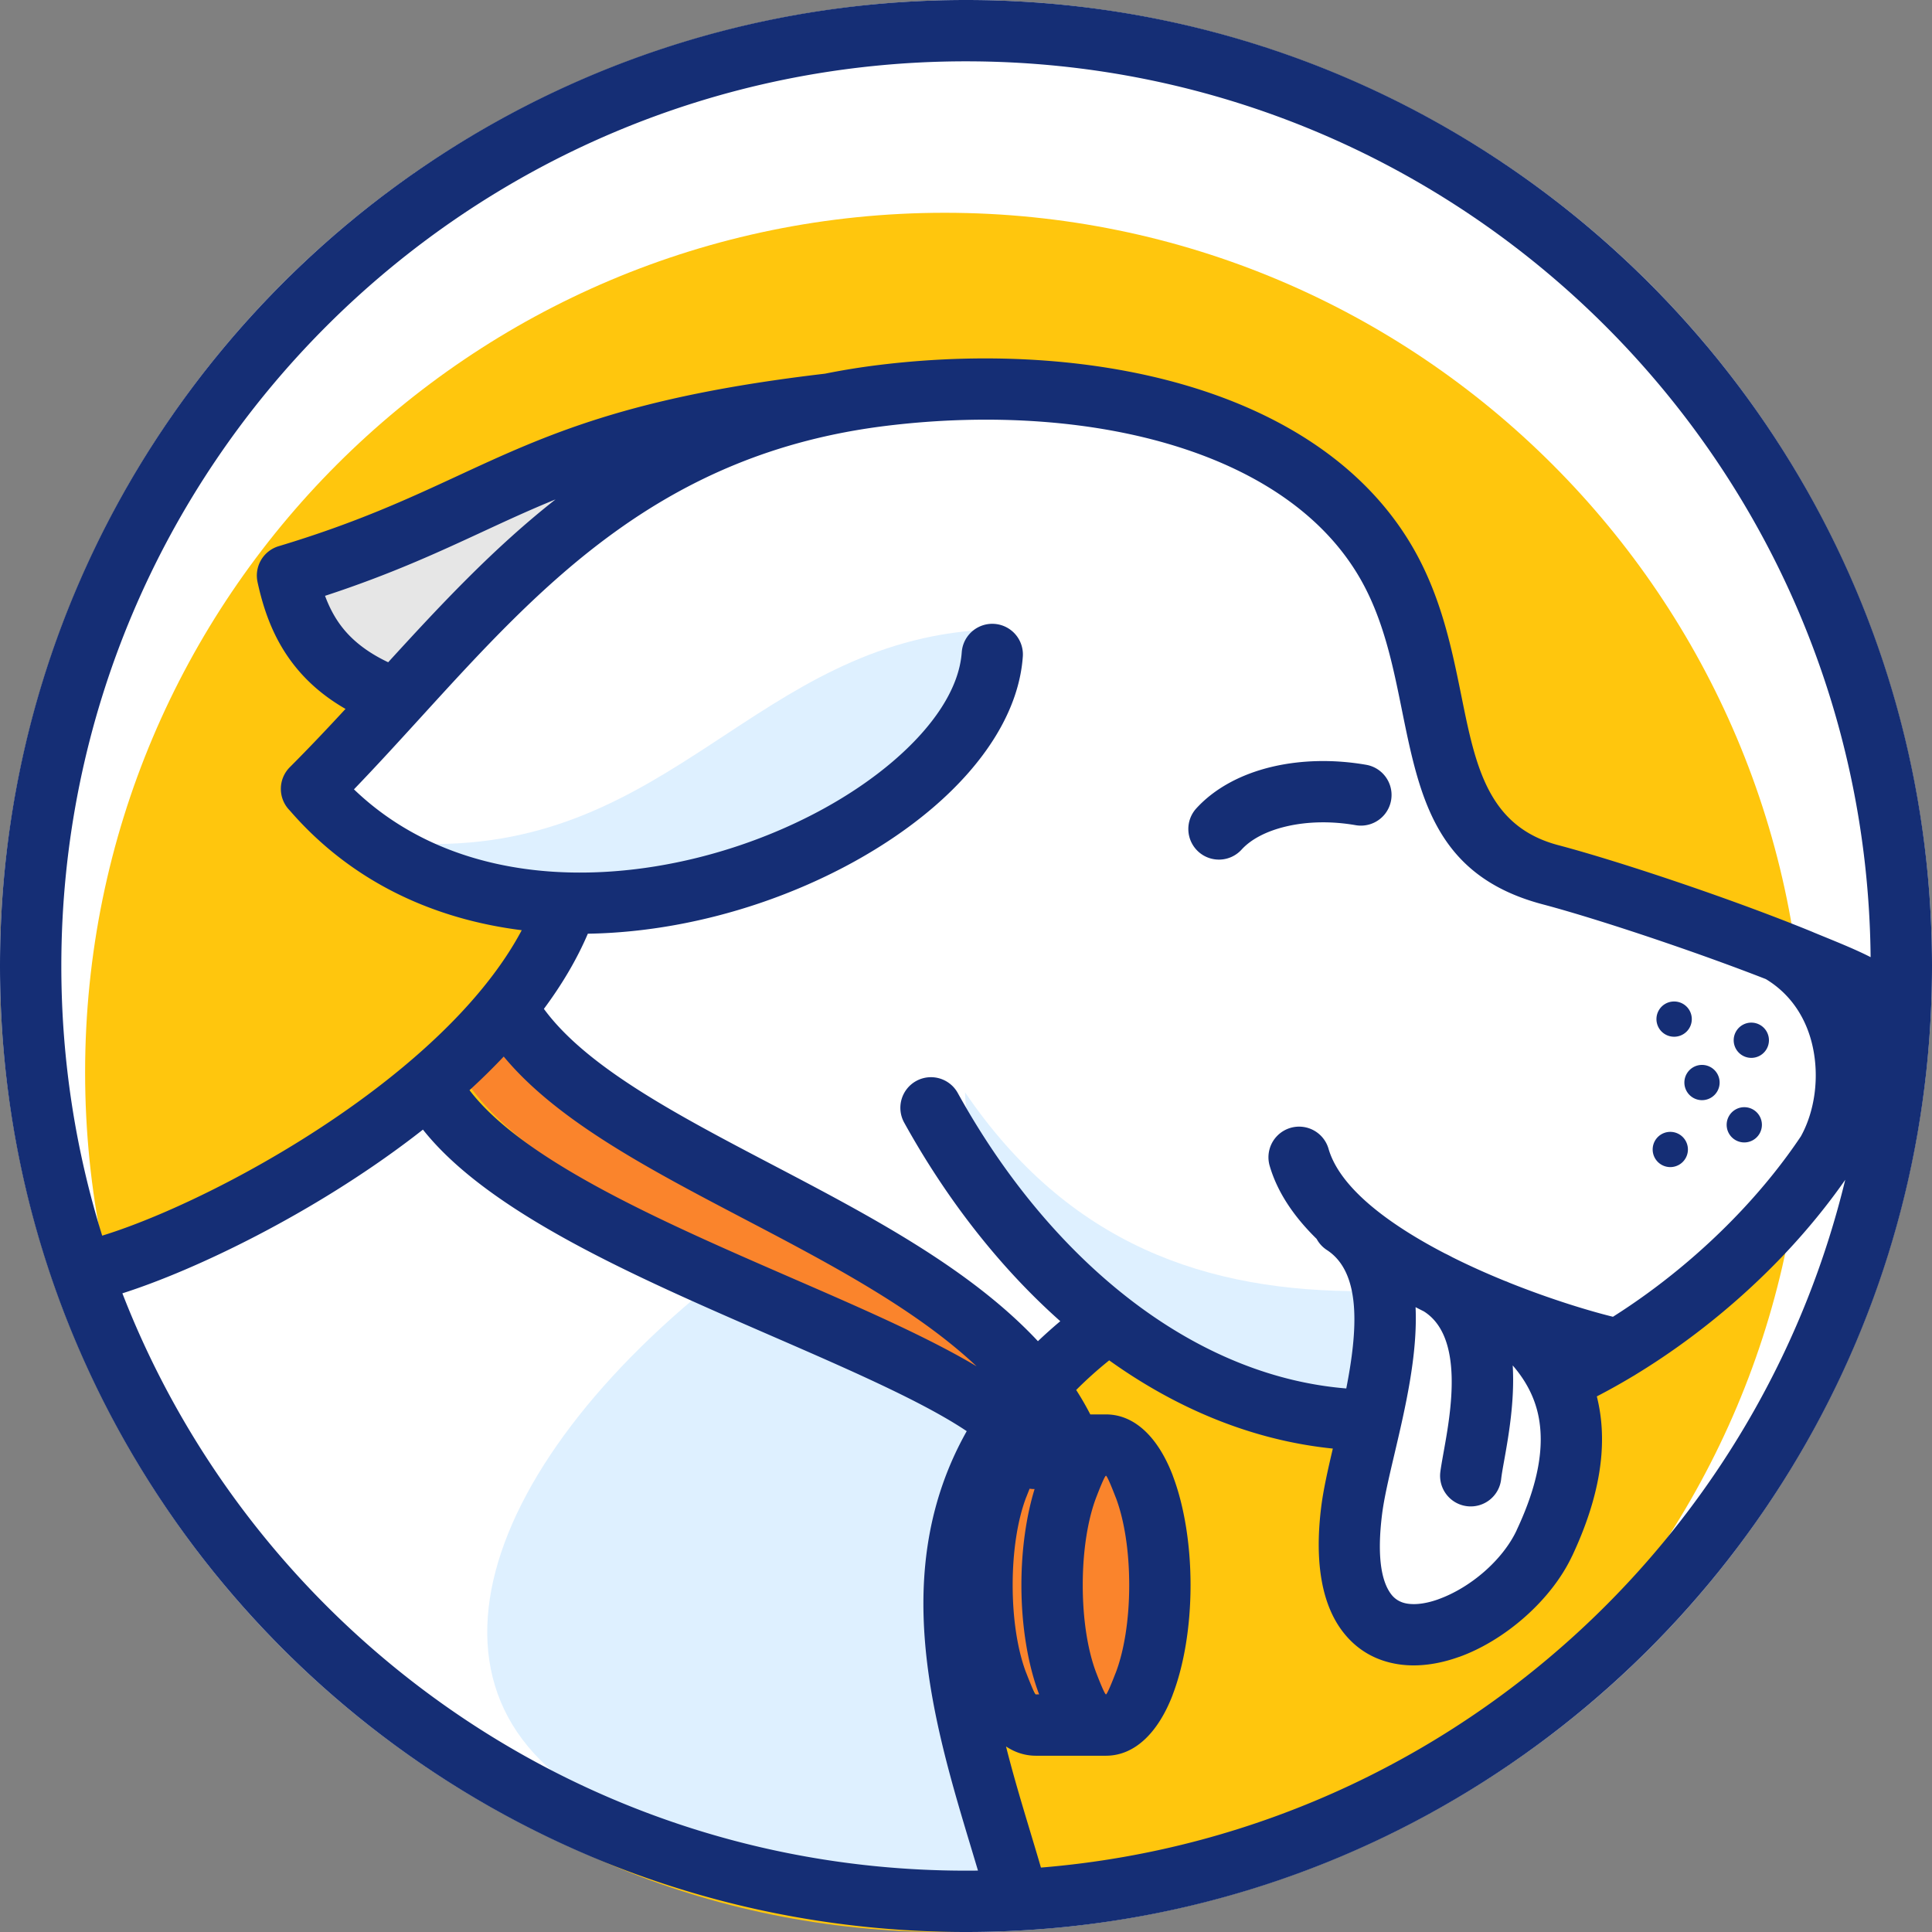
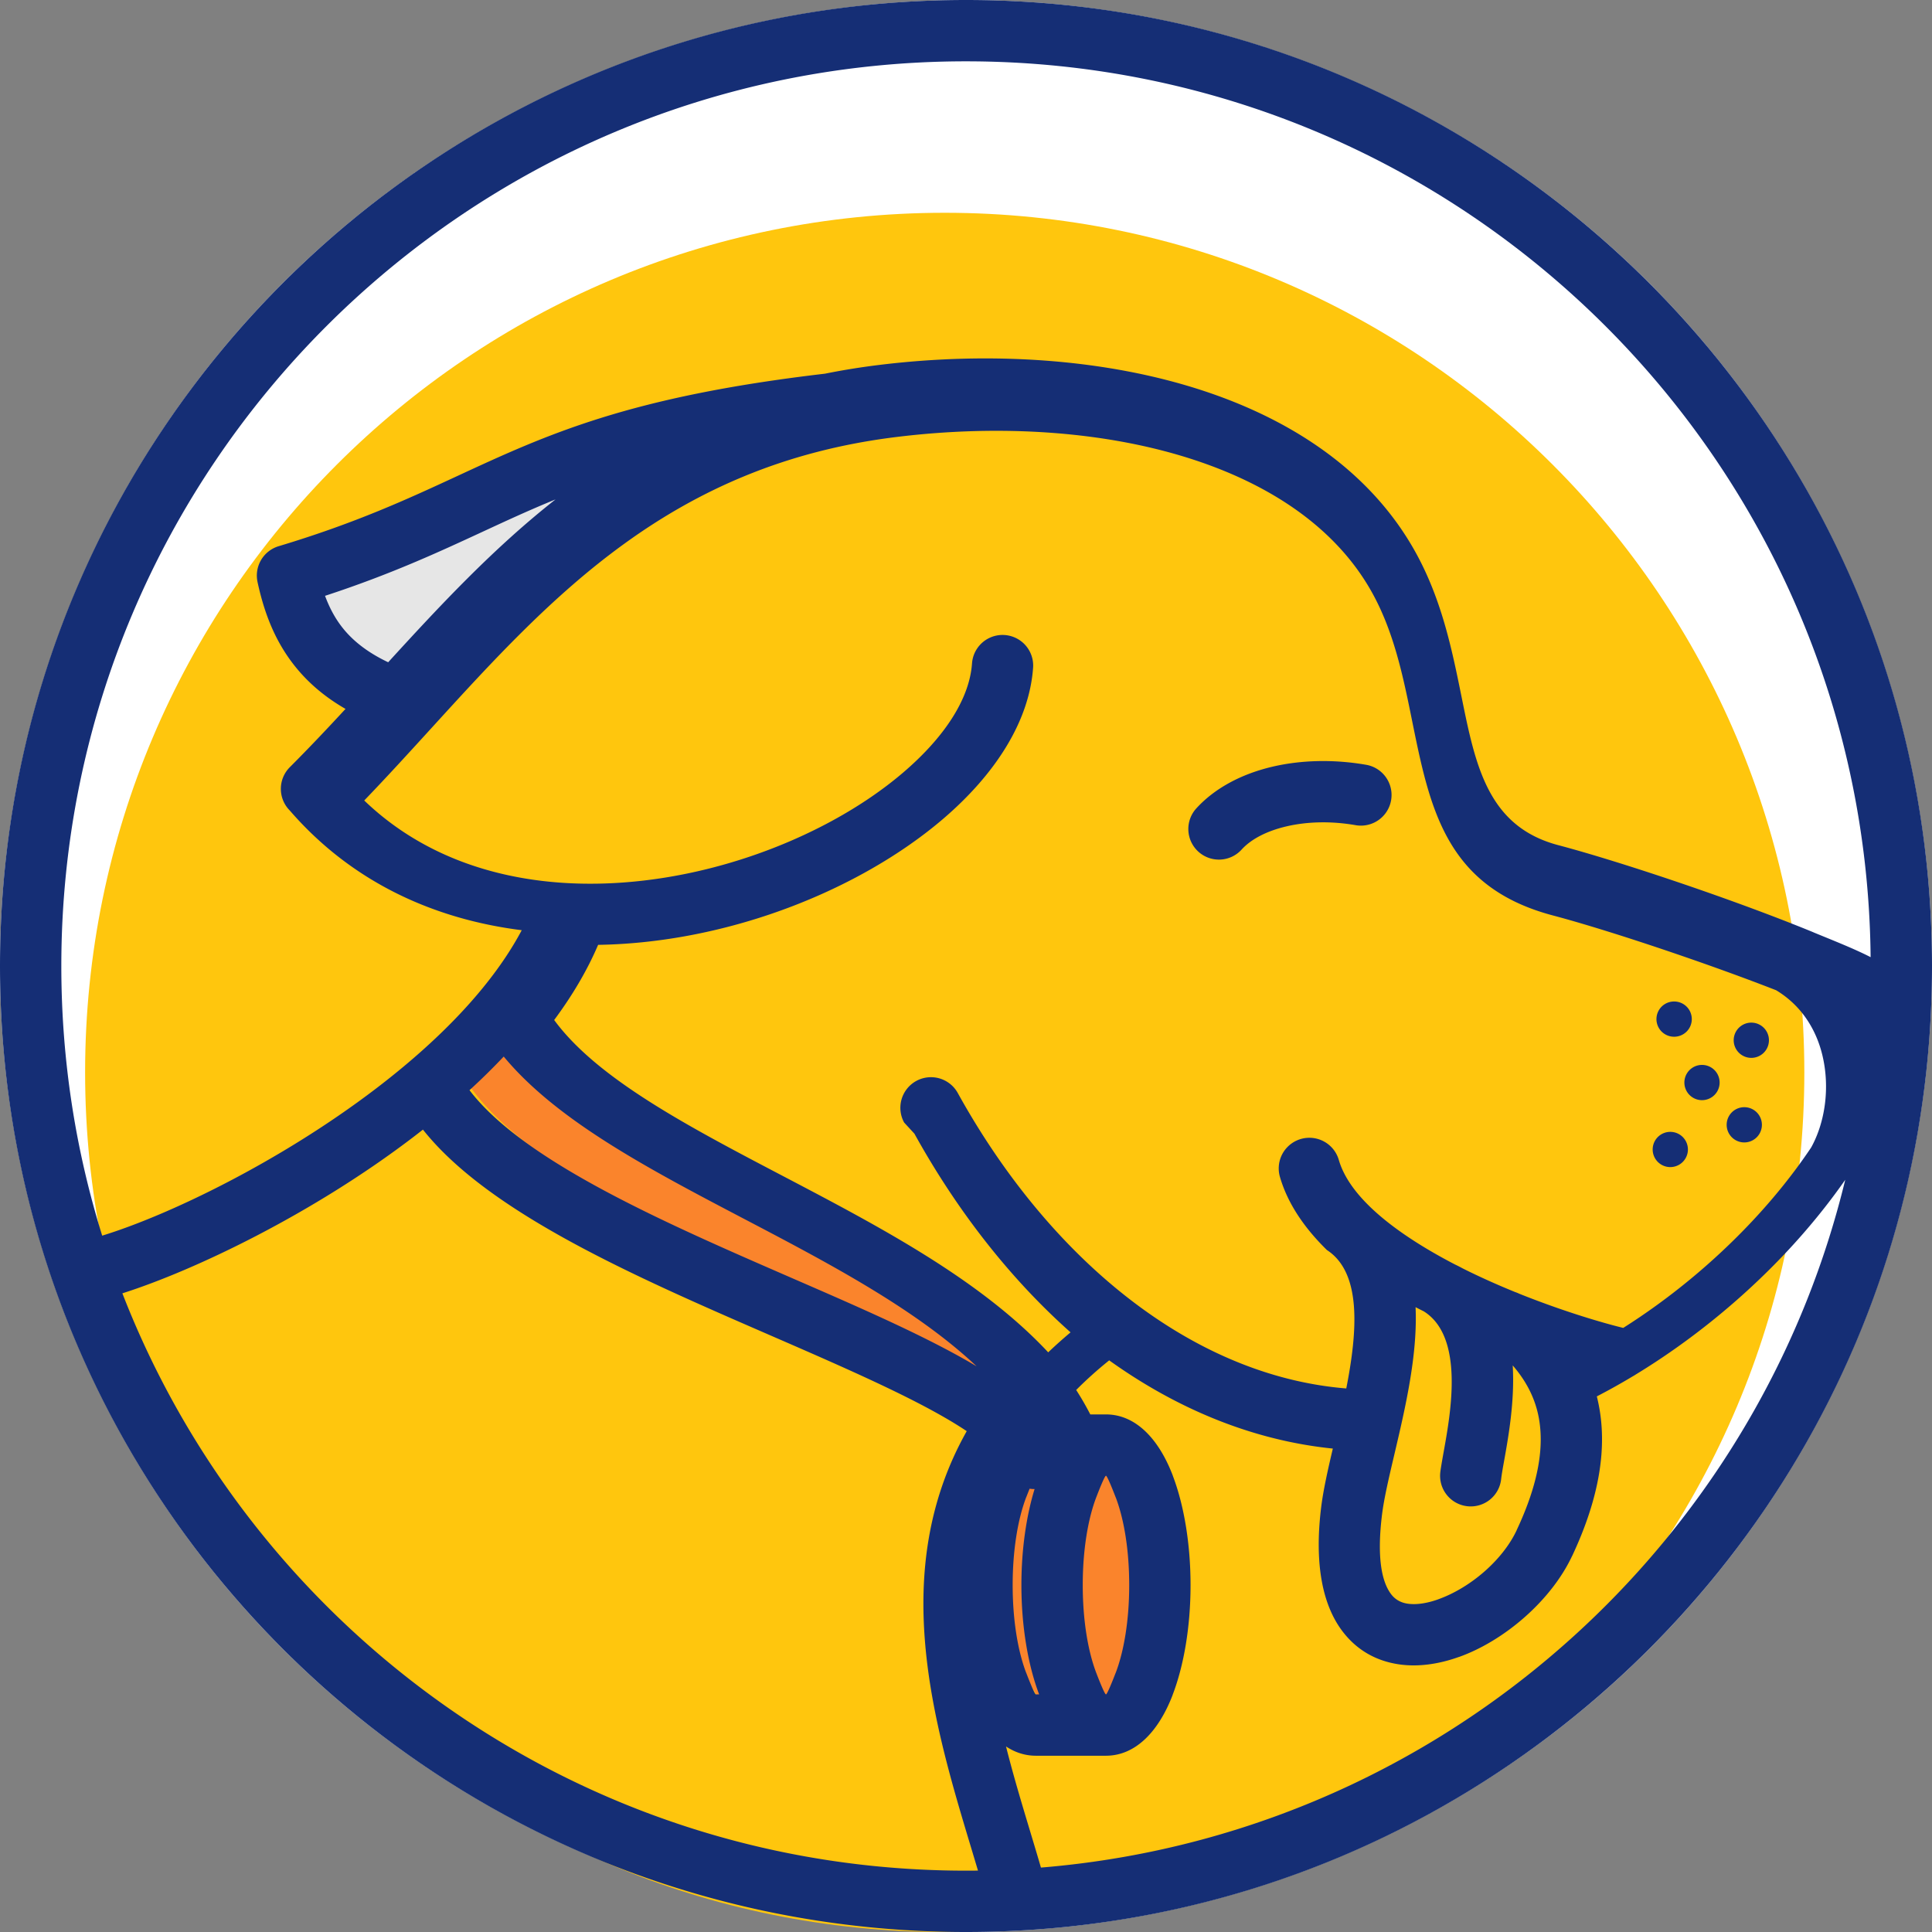
<svg xmlns="http://www.w3.org/2000/svg" height="512" width="512">
  <rect width="100%" height="100%" fill="#808080" stroke="none" />
  <g fill-rule="evenodd" fill="none">
    <circle fill="#FFF" r="256" cy="256" cx="256" />
    <path d="M250.361 512c125.813 0 227.806-101.992 227.806-227.807 0-125.814-101.993-227.805-227.806-227.805-125.812 0-227.806 101.991-227.806 227.805C22.555 410.008 124.55 512 250.361 512" fill="#FFC60D" />
    <path d="M261.18 364.76c-36.174-21.84-111.832-43.828-135.79-75.687l-3.593-4.778 4.365-4.06a167.834 167.834 0 0 0 8.707-8.687l5.023-5.398 4.67 5.714c15.547 19.02 46.908 34.077 68.37 45.562 19.218 10.282 40.11 21.715 55.997 36.895l4.227 4.042-6.987 9.407-4.99-3.01Zm46.074 78.948c-1.592 4.197-2.911 9.833-8.586 9.838-5.666.006-6.998-5.615-8.59-9.811-5.385-14.209-5.385-37.747 0-51.956 1.592-4.193 2.916-9.814 8.585-9.808 5.675.003 6.988 5.641 8.525 9.69 5.554 13.655 5.282 38.294.066 52.047Zm-21.258-49.766c-4.462 14.762-4.367 36.32 1.062 50.786l2.112 5.62-10.66 5.264-6.717-11.34-.195-.494c-5.48-13.939-5.332-37.977-.01-52.05l2.797-7.105 5.094.8c.087.013.177.019.27.019l8.839-.078-2.592 8.578" fill="#FA842C" />
    <path d="M85.406 149.357c12.78-3.778 24.523-8.208 36.696-13.303 8.091-3.384 16.118-6.746 24.388-9.776l42.973-15.758-36.464 25.873c-16.108 11.43-30.092 24.947-43.872 38.567l-3.266 3.225-4.372-1.873c-9.814-4.209-16.39-10.052-20.181-19.286l-2.365-5.757 6.463-1.912" fill="#E6E6E6" />
-     <path d="M262.336 380.924c-19.301 34.029-8.681 70.885 1.826 105.642l4.243 14.028-8.686.108c-103.7 1.308-197.15-61.302-234.64-157.148l-2.524-6.448 6.643-2.099c26.31-8.31 56.495-25.413 78.195-42.312l5.126-3.99 4.046 5.066c14.772 18.487 46.374 33.241 67.776 42.795 13.88 6.2 27.937 11.986 41.824 18.159 11.422 5.077 23.713 10.686 34.11 17.613l5.033 3.344-2.972 5.242M395.47 346.944c-16.682-6.63-42.622-21.238-47.348-37.672-.583-2.018-3.69-1.147-3.11.869 1.826 6.346 6.045 11.874 10.746 16.432l.703.684.47.858c.126.241.307.432.537.578 13.589 8.76 10.582 29.447 7.937 42.804l-1.115 5.62-5.763-.465c-47.541-3.826-85.683-40.985-107.686-80.534-1.028-1.848-3.852-.324-2.827 1.514 10.387 18.645 23.744 36.083 39.847 50.254l5.599 4.929-5.734 4.772c-1.92 1.6-3.792 3.252-5.61 4.965l-4.732 4.458-4.456-4.73c-13.45-14.268-31.942-25.328-49.104-34.676-24.037-13.093-65.712-31.084-81.789-52.805l-2.822-3.813 2.843-3.799c4.266-5.69 8.032-11.822 10.846-18.35l1.652-3.83 4.198-.065c14.65-.23 29.417-2.976 43.286-7.614 24.724-8.272 63.243-30.087 65.183-59.025.142-2.083-3.065-2.295-3.205-.212-1.128 16.787-16.366 31.128-29.557 39.98-17.578 11.8-39.41 19.69-60.408 22.525-29.262 3.95-59.512-1.52-81.415-22.365l-4.671-4.448 4.49-4.623c17.812-18.344 34.231-38.122 53.47-55.058 26.8-23.595 54.98-37.534 90.845-41.906 26.798-3.269 56.264-2.078 82.005 6.437 27.544 9.11 46.854 24.12 56.132 51.875 3.15 9.434 4.806 19.064 6.877 28.748 1.636 7.65 3.66 15.975 7.82 22.702 5.31 8.588 13.295 12.984 22.94 15.514l.204.052 59.789 19.843.614.366c7.937 4.748 13.107 12.313 15.207 21.199 2.21 9.35 1.078 20.086-3.658 28.53l-.137.23c-11.133 18.056-33.625 37.95-51.66 49.244l-2.59 1.622-31.647-10.4c-.58-.212-1.178-.43-1.789-.666l11 12.551c13.282 15.153 9.952 33.16 2.01 50.004-4.459 9.454-14.496 17.888-24.372 21.384-6.775 2.399-14.93 2.818-19.766-3.475-9.375-12.208-.937-38.785 1.995-52.609 1.755-8.28 3.523-17.57 3.133-26.046l-.505-11.005 12.355 6.234.25.156c16.124 10.073 9.052 33.384 7.32 48.244-.239 2.07 2.96 2.436 3.202.35 1.18-10.13 3.663-18.022 3.028-28.656l-1.057-17.68" fill="#FFF" />
-     <path d="M263.88 381.693c-19.41 33.812-8.731 70.434 1.836 104.969l4.267 13.939-8.736.108c-29.81.37-58.402-6.778-85.69-15.756-69.97-23.02-55.721-86.802 8.47-140.881 11.608-9.78 29.514 5.455 43.477 11.589 11.486 5.045 23.847 10.618 34.303 17.501l5.061 3.323-2.988 5.208Zm-8.13-92.207c.55 37.602 61.532 80.857 106.708 84.46 3.04-15.18 10.382-31.851-.79-31.78-41.957.27-78.432-12.317-105.919-52.68Zm4.975-122.578c-60.42 3.501-82.422 58.032-147.95 56.741 52.945 32.369 147.604-8.339 150.107-45.35.21-3.126 4.946-11.391-2.157-11.391" fill="#DEF0FF" />
-     <path d="M255.999 0c70.69 0 134.694 28.656 181.019 74.98C483.344 121.304 512 185.307 512 255.998c0 70.69-28.656 134.694-74.982 181.019C390.693 483.344 326.69 512 255.998 512c-70.69 0-134.693-28.656-181.019-74.982C28.656 390.693 0 326.69 0 255.998c0-70.69 28.656-134.693 74.98-181.019C121.304 28.656 185.307 0 255.998 0Zm186.646 299.956a4.67 4.67 0 0 1 4.67 4.667 4.67 4.67 0 0 1-9.34 0 4.668 4.668 0 0 1 4.67-4.667Zm8.402-17.743a4.67 4.67 0 1 1 .003 9.341 4.67 4.67 0 0 1-.003-9.341Zm11.207 11.204a4.67 4.67 0 1 1-.002 9.34 4.67 4.67 0 0 1 .002-9.34Zm1.865-22.41a4.67 4.67 0 1 1-.003 9.34 4.67 4.67 0 0 1 .003-9.34Zm-20.542-5.6a4.669 4.669 0 1 1 0 9.336 4.669 4.669 0 0 1 0-9.337ZM293.314 374.837c7.545.117 13.648 6.238 17.436 16.069l.159.45c2.841 7.587 4.598 17.727 4.598 28.703 0 11.18-1.82 21.495-4.757 29.125l-.01.026.01.006c-3.788 9.833-9.891 15.955-17.436 16.068l-.22.003h-18.57c-2.858 0-5.515-.86-7.92-2.458 1.958 7.776 4.23 15.32 6.392 22.493.987 3.272 1.95 6.476 2.862 9.608 58.284-4.778 110.667-30.402 149.668-69.405 30.593-30.592 52.95-69.416 63.48-112.863-4.694 6.728-9.985 13.188-15.71 19.28-11.852 12.604-25.64 23.702-39.815 32.323a8.01 8.01 0 0 1-.751.453 169.47 169.47 0 0 1-9.553 5.341c.114.45.217.9.317 1.355 2.62 11.96.397 25.521-6.902 41.029l-.01-.008c-5.503 11.682-17.847 22.368-29.961 26.69l-.005-.01-.03.01c-5.407 1.93-10.918 2.702-16.018 1.918-5.783-.888-10.918-3.635-14.783-8.714-5.064-6.653-7.595-17.264-5.656-32.939.556-4.497 1.74-9.77 3.084-15.503-21.208-2.159-41.256-10.486-59.262-23.378a106.028 106.028 0 0 0-8.751 7.849 77.984 77.984 0 0 1 3.74 6.476h4.154l.22.003Zm-17.932 74.196c-2.899-7.614-4.698-17.865-4.698-28.974 0-9.47 1.307-18.32 3.492-25.444a8.08 8.08 0 0 1-1.32-.096c-.267.662-.56 1.408-.878 2.225l-.008-.002c-2.222 5.79-3.603 14.021-3.603 23.317 0 9.122 1.328 17.212 3.476 22.985l.135.33c1.346 3.495 2.304 5.659 2.547 5.659h.857Zm20.26-52.289c-1.347-3.492-2.304-5.656-2.548-5.656-.251 0-1.206 2.151-2.545 5.63-2.23 5.794-3.61 14.032-3.61 23.341 0 9.31 1.38 17.553 3.61 23.347 1.339 3.476 2.294 5.627 2.545 5.627.244 0 1.201-2.164 2.548-5.659l.01.006c2.223-5.794 3.6-14.024 3.6-23.32 0-9.123-1.325-17.212-3.473-22.985l-.137-.33Zm-56.035-99.26a8.115 8.115 0 0 1 3.206-11.015 8.115 8.115 0 0 1 11.016 3.206c13.017 23.532 30 43.59 49.508 57.577 16.36 11.73 34.48 19.159 53.44 20.702 3-15.276 4.108-30.67-5.132-36.683a8.056 8.056 0 0 1-2.723-2.953c-5.96-5.836-10.441-12.342-12.489-19.516a8.12 8.12 0 0 1 15.619-4.442c2.469 8.646 11.754 16.654 23.018 23.437a140.57 140.57 0 0 0 7.837 4.37c.672.317 1.323.651 1.95.995 4.63 2.323 9.349 4.42 13.923 6.283.36.12.714.26 1.06.429 11.456 4.595 21.89 7.687 27.61 9.082 12.081-7.638 23.817-17.257 34.034-28.125 5.85-6.22 11.174-12.828 15.762-19.68 3.674-6.616 5.024-15.743 3.023-24.278-1.613-6.896-5.52-13.31-12.299-17.402-8.227-3.211-17.59-6.595-26.77-9.727-12.417-4.241-24.296-7.95-32.378-10.09-28.39-7.511-32.6-28.289-37.36-51.776-2.322-11.46-4.802-23.698-10.926-34.418-9.339-16.352-26.013-27.603-46.254-34.363-23.603-7.88-51.952-9.626-79.477-6.238-59.531 7.329-91.32 42.185-123.003 76.932-5.984 6.561-11.965 13.124-18 19.394 14.521 13.952 33.151 20.519 52.53 21.813 1.346.09 2.695.153 4.05.193h.042l.201.008c15.344.418 31.016-2.305 45.452-7.18 15.74-5.318 29.93-13.162 40.549-22.239 10.73-9.166 17.613-19.37 18.254-29.02a8.113 8.113 0 0 1 16.188 1.079c-.95 14.264-9.95 28.338-23.903 40.26-12.143 10.377-28.225 19.298-45.947 25.285-14.405 4.865-29.958 7.815-45.434 8.058-2.932 6.87-6.9 13.527-11.646 19.92 11.397 15.543 35.416 28.133 60.54 41.3 25.628 13.434 52.328 27.434 70.382 46.767a130.287 130.287 0 0 1 5.926-5.296c-16.061-14.267-30.114-32.289-41.379-52.648Zm-101.342-50.97c-23.05-2.892-44.889-12.583-61.458-31.71a8.129 8.129 0 0 1 0-11.492c5.114-5.114 9.979-10.272 14.757-15.442-5.598-3.224-9.923-6.992-13.326-11.227-5.351-6.665-8.209-14.177-9.992-22.408h.003a8.118 8.118 0 0 1 5.616-9.492c20.413-6.13 34.228-12.527 47.355-18.603 23.744-10.997 45.387-21.014 97.413-27.111a189.87 189.87 0 0 1 14.202-2.297c29.711-3.658 60.574-1.685 86.587 7 23.852 7.964 43.71 21.593 55.21 41.73 7.362 12.895 10.121 26.498 12.703 39.241 3.69 18.218 6.958 34.334 25.614 39.27 8.53 2.257 20.802 6.08 33.458 10.403 9.386 3.204 19.117 6.73 27.82 10.143.212.074.418.156.627.251 1.976.775 3.902 1.548 5.752 2.31l-.003.01 2.302.942c4.865 1.987 9.193 3.757 12.827 5.622-.626-65.273-27.333-124.31-70.206-167.183-43.384-43.385-103.323-70.22-169.527-70.22S129.855 43.086 86.472 86.471c-43.384 43.383-70.22 103.323-70.22 169.527 0 24.886 3.793 48.888 10.83 71.46 17.447-5.349 46.972-19.479 72.474-38.91 16.19-12.336 30.567-26.7 38.71-42.035Zm-35.394-71.006c13.87-15.188 27.926-30.247 44.347-43.154-6.704 2.722-12.876 5.582-19.204 8.513-11.976 5.545-24.497 11.342-41.876 17.035 1.17 3.153 2.688 6.034 4.733 8.58 2.751 3.43 6.598 6.46 12 9.026Zm155.942 186.58c-16.225-15.275-39.362-27.407-61.627-39.077-25.301-13.262-49.563-25.981-63.693-43.014a176.358 176.358 0 0 1-9.069 8.916c14.434 18.913 51.794 35.157 85.728 49.91 18.204 7.913 35.5 15.437 48.661 23.265Zm70.218-136.934a8.114 8.114 0 0 1-11.46.54 8.115 8.115 0 0 1-.54-11.458c4.902-5.371 11.939-9.09 19.99-11.008 7.687-1.834 16.444-2.059 25.142-.53a8.122 8.122 0 0 1-2.796 16c-6.521-1.148-12.997-1-18.598.337-4.981 1.185-9.132 3.264-11.738 6.119Zm48.301 122.373c-.732-.365-1.462-.738-2.19-1.113.575 12.653-2.73 26.733-5.619 39.02-1.426 6.064-2.735 11.63-3.267 15.927-1.365 11.03-.201 17.688 2.418 21.13 1.095 1.442 2.598 2.23 4.304 2.492 2.376.362 5.21-.09 8.186-1.149l-.003-.007c8.476-3.027 17.037-10.347 20.765-18.273l.012-.027-.012-.005c5.703-12.116 7.541-22.254 5.695-30.68-1.03-4.7-3.283-9.013-6.732-12.986.56 9.457-1.14 18.941-2.331 25.563-.315 1.751-.58 3.235-.741 4.606a8.114 8.114 0 0 1-8.984 7.14 8.114 8.114 0 0 1-7.14-8.984c.14-1.217.505-3.233.93-5.62 1.855-10.32 5.437-30.266-5.29-37.034ZM259.174 495.725l-1.73-5.767c-10.014-33.212-22.168-73.535-1.252-110.686-11.71-7.852-31.442-16.431-52.52-25.593-35.28-15.341-74.045-32.199-91.59-54.32-.89.698-1.785 1.394-2.685 2.08-26.532 20.216-57.659 35.164-76.966 41.306 12.162 31.315 30.704 59.445 54.04 82.78 43.384 43.385 103.324 70.22 169.528 70.22 1.06 0 2.116-.004 3.175-.02" fill-rule="nonzero" fill="#152E75" />
+     <path d="M255.999 0c70.69 0 134.694 28.656 181.019 74.98C483.344 121.304 512 185.307 512 255.998c0 70.69-28.656 134.694-74.982 181.019C390.693 483.344 326.69 512 255.998 512c-70.69 0-134.693-28.656-181.019-74.982C28.656 390.693 0 326.69 0 255.998c0-70.69 28.656-134.693 74.98-181.019C121.304 28.656 185.307 0 255.998 0Zm186.646 299.956a4.67 4.67 0 0 1 4.67 4.667 4.67 4.67 0 0 1-9.34 0 4.668 4.668 0 0 1 4.67-4.667Zm8.402-17.743a4.67 4.67 0 1 1 .003 9.341 4.67 4.67 0 0 1-.003-9.341Zm11.207 11.204a4.67 4.67 0 1 1-.002 9.34 4.67 4.67 0 0 1 .002-9.34Zm1.865-22.41a4.67 4.67 0 1 1-.003 9.34 4.67 4.67 0 0 1 .003-9.34Zm-20.542-5.6a4.669 4.669 0 1 1 0 9.336 4.669 4.669 0 0 1 0-9.337ZM293.314 374.837c7.545.117 13.648 6.238 17.436 16.069l.159.45c2.841 7.587 4.598 17.727 4.598 28.703 0 11.18-1.82 21.495-4.757 29.125l-.01.026.01.006c-3.788 9.833-9.891 15.955-17.436 16.068l-.22.003h-18.57c-2.858 0-5.515-.86-7.92-2.458 1.958 7.776 4.23 15.32 6.392 22.493.987 3.272 1.95 6.476 2.862 9.608 58.284-4.778 110.667-30.402 149.668-69.405 30.593-30.592 52.95-69.416 63.48-112.863-4.694 6.728-9.985 13.188-15.71 19.28-11.852 12.604-25.64 23.702-39.815 32.323a8.01 8.01 0 0 1-.751.453 169.47 169.47 0 0 1-9.553 5.341c.114.45.217.9.317 1.355 2.62 11.96.397 25.521-6.902 41.029l-.01-.008c-5.503 11.682-17.847 22.368-29.961 26.69l-.005-.01-.03.01c-5.407 1.93-10.918 2.702-16.018 1.918-5.783-.888-10.918-3.635-14.783-8.714-5.064-6.653-7.595-17.264-5.656-32.939.556-4.497 1.74-9.77 3.084-15.503-21.208-2.159-41.256-10.486-59.262-23.378a106.028 106.028 0 0 0-8.751 7.849 77.984 77.984 0 0 1 3.74 6.476h4.154l.22.003Zm-17.932 74.196c-2.899-7.614-4.698-17.865-4.698-28.974 0-9.47 1.307-18.32 3.492-25.444a8.08 8.08 0 0 1-1.32-.096c-.267.662-.56 1.408-.878 2.225l-.008-.002c-2.222 5.79-3.603 14.021-3.603 23.317 0 9.122 1.328 17.212 3.476 22.985l.135.33c1.346 3.495 2.304 5.659 2.547 5.659h.857Zm20.26-52.289c-1.347-3.492-2.304-5.656-2.548-5.656-.251 0-1.206 2.151-2.545 5.63-2.23 5.794-3.61 14.032-3.61 23.341 0 9.31 1.38 17.553 3.61 23.347 1.339 3.476 2.294 5.627 2.545 5.627.244 0 1.201-2.164 2.548-5.659l.01.006c2.223-5.794 3.6-14.024 3.6-23.32 0-9.123-1.325-17.212-3.473-22.985l-.137-.33Zm-56.035-99.26a8.115 8.115 0 0 1 3.206-11.015 8.115 8.115 0 0 1 11.016 3.206c13.017 23.532 30 43.59 49.508 57.577 16.36 11.73 34.48 19.159 53.44 20.702 3-15.276 4.108-30.67-5.132-36.683c-5.96-5.836-10.441-12.342-12.489-19.516a8.12 8.12 0 0 1 15.619-4.442c2.469 8.646 11.754 16.654 23.018 23.437a140.57 140.57 0 0 0 7.837 4.37c.672.317 1.323.651 1.95.995 4.63 2.323 9.349 4.42 13.923 6.283.36.12.714.26 1.06.429 11.456 4.595 21.89 7.687 27.61 9.082 12.081-7.638 23.817-17.257 34.034-28.125 5.85-6.22 11.174-12.828 15.762-19.68 3.674-6.616 5.024-15.743 3.023-24.278-1.613-6.896-5.52-13.31-12.299-17.402-8.227-3.211-17.59-6.595-26.77-9.727-12.417-4.241-24.296-7.95-32.378-10.09-28.39-7.511-32.6-28.289-37.36-51.776-2.322-11.46-4.802-23.698-10.926-34.418-9.339-16.352-26.013-27.603-46.254-34.363-23.603-7.88-51.952-9.626-79.477-6.238-59.531 7.329-91.32 42.185-123.003 76.932-5.984 6.561-11.965 13.124-18 19.394 14.521 13.952 33.151 20.519 52.53 21.813 1.346.09 2.695.153 4.05.193h.042l.201.008c15.344.418 31.016-2.305 45.452-7.18 15.74-5.318 29.93-13.162 40.549-22.239 10.73-9.166 17.613-19.37 18.254-29.02a8.113 8.113 0 0 1 16.188 1.079c-.95 14.264-9.95 28.338-23.903 40.26-12.143 10.377-28.225 19.298-45.947 25.285-14.405 4.865-29.958 7.815-45.434 8.058-2.932 6.87-6.9 13.527-11.646 19.92 11.397 15.543 35.416 28.133 60.54 41.3 25.628 13.434 52.328 27.434 70.382 46.767a130.287 130.287 0 0 1 5.926-5.296c-16.061-14.267-30.114-32.289-41.379-52.648Zm-101.342-50.97c-23.05-2.892-44.889-12.583-61.458-31.71a8.129 8.129 0 0 1 0-11.492c5.114-5.114 9.979-10.272 14.757-15.442-5.598-3.224-9.923-6.992-13.326-11.227-5.351-6.665-8.209-14.177-9.992-22.408h.003a8.118 8.118 0 0 1 5.616-9.492c20.413-6.13 34.228-12.527 47.355-18.603 23.744-10.997 45.387-21.014 97.413-27.111a189.87 189.87 0 0 1 14.202-2.297c29.711-3.658 60.574-1.685 86.587 7 23.852 7.964 43.71 21.593 55.21 41.73 7.362 12.895 10.121 26.498 12.703 39.241 3.69 18.218 6.958 34.334 25.614 39.27 8.53 2.257 20.802 6.08 33.458 10.403 9.386 3.204 19.117 6.73 27.82 10.143.212.074.418.156.627.251 1.976.775 3.902 1.548 5.752 2.31l-.003.01 2.302.942c4.865 1.987 9.193 3.757 12.827 5.622-.626-65.273-27.333-124.31-70.206-167.183-43.384-43.385-103.323-70.22-169.527-70.22S129.855 43.086 86.472 86.471c-43.384 43.383-70.22 103.323-70.22 169.527 0 24.886 3.793 48.888 10.83 71.46 17.447-5.349 46.972-19.479 72.474-38.91 16.19-12.336 30.567-26.7 38.71-42.035Zm-35.394-71.006c13.87-15.188 27.926-30.247 44.347-43.154-6.704 2.722-12.876 5.582-19.204 8.513-11.976 5.545-24.497 11.342-41.876 17.035 1.17 3.153 2.688 6.034 4.733 8.58 2.751 3.43 6.598 6.46 12 9.026Zm155.942 186.58c-16.225-15.275-39.362-27.407-61.627-39.077-25.301-13.262-49.563-25.981-63.693-43.014a176.358 176.358 0 0 1-9.069 8.916c14.434 18.913 51.794 35.157 85.728 49.91 18.204 7.913 35.5 15.437 48.661 23.265Zm70.218-136.934a8.114 8.114 0 0 1-11.46.54 8.115 8.115 0 0 1-.54-11.458c4.902-5.371 11.939-9.09 19.99-11.008 7.687-1.834 16.444-2.059 25.142-.53a8.122 8.122 0 0 1-2.796 16c-6.521-1.148-12.997-1-18.598.337-4.981 1.185-9.132 3.264-11.738 6.119Zm48.301 122.373c-.732-.365-1.462-.738-2.19-1.113.575 12.653-2.73 26.733-5.619 39.02-1.426 6.064-2.735 11.63-3.267 15.927-1.365 11.03-.201 17.688 2.418 21.13 1.095 1.442 2.598 2.23 4.304 2.492 2.376.362 5.21-.09 8.186-1.149l-.003-.007c8.476-3.027 17.037-10.347 20.765-18.273l.012-.027-.012-.005c5.703-12.116 7.541-22.254 5.695-30.68-1.03-4.7-3.283-9.013-6.732-12.986.56 9.457-1.14 18.941-2.331 25.563-.315 1.751-.58 3.235-.741 4.606a8.114 8.114 0 0 1-8.984 7.14 8.114 8.114 0 0 1-7.14-8.984c.14-1.217.505-3.233.93-5.62 1.855-10.32 5.437-30.266-5.29-37.034ZM259.174 495.725l-1.73-5.767c-10.014-33.212-22.168-73.535-1.252-110.686-11.71-7.852-31.442-16.431-52.52-25.593-35.28-15.341-74.045-32.199-91.59-54.32-.89.698-1.785 1.394-2.685 2.08-26.532 20.216-57.659 35.164-76.966 41.306 12.162 31.315 30.704 59.445 54.04 82.78 43.384 43.385 103.324 70.22 169.528 70.22 1.06 0 2.116-.004 3.175-.02" fill-rule="nonzero" fill="#152E75" />
  </g>
</svg>